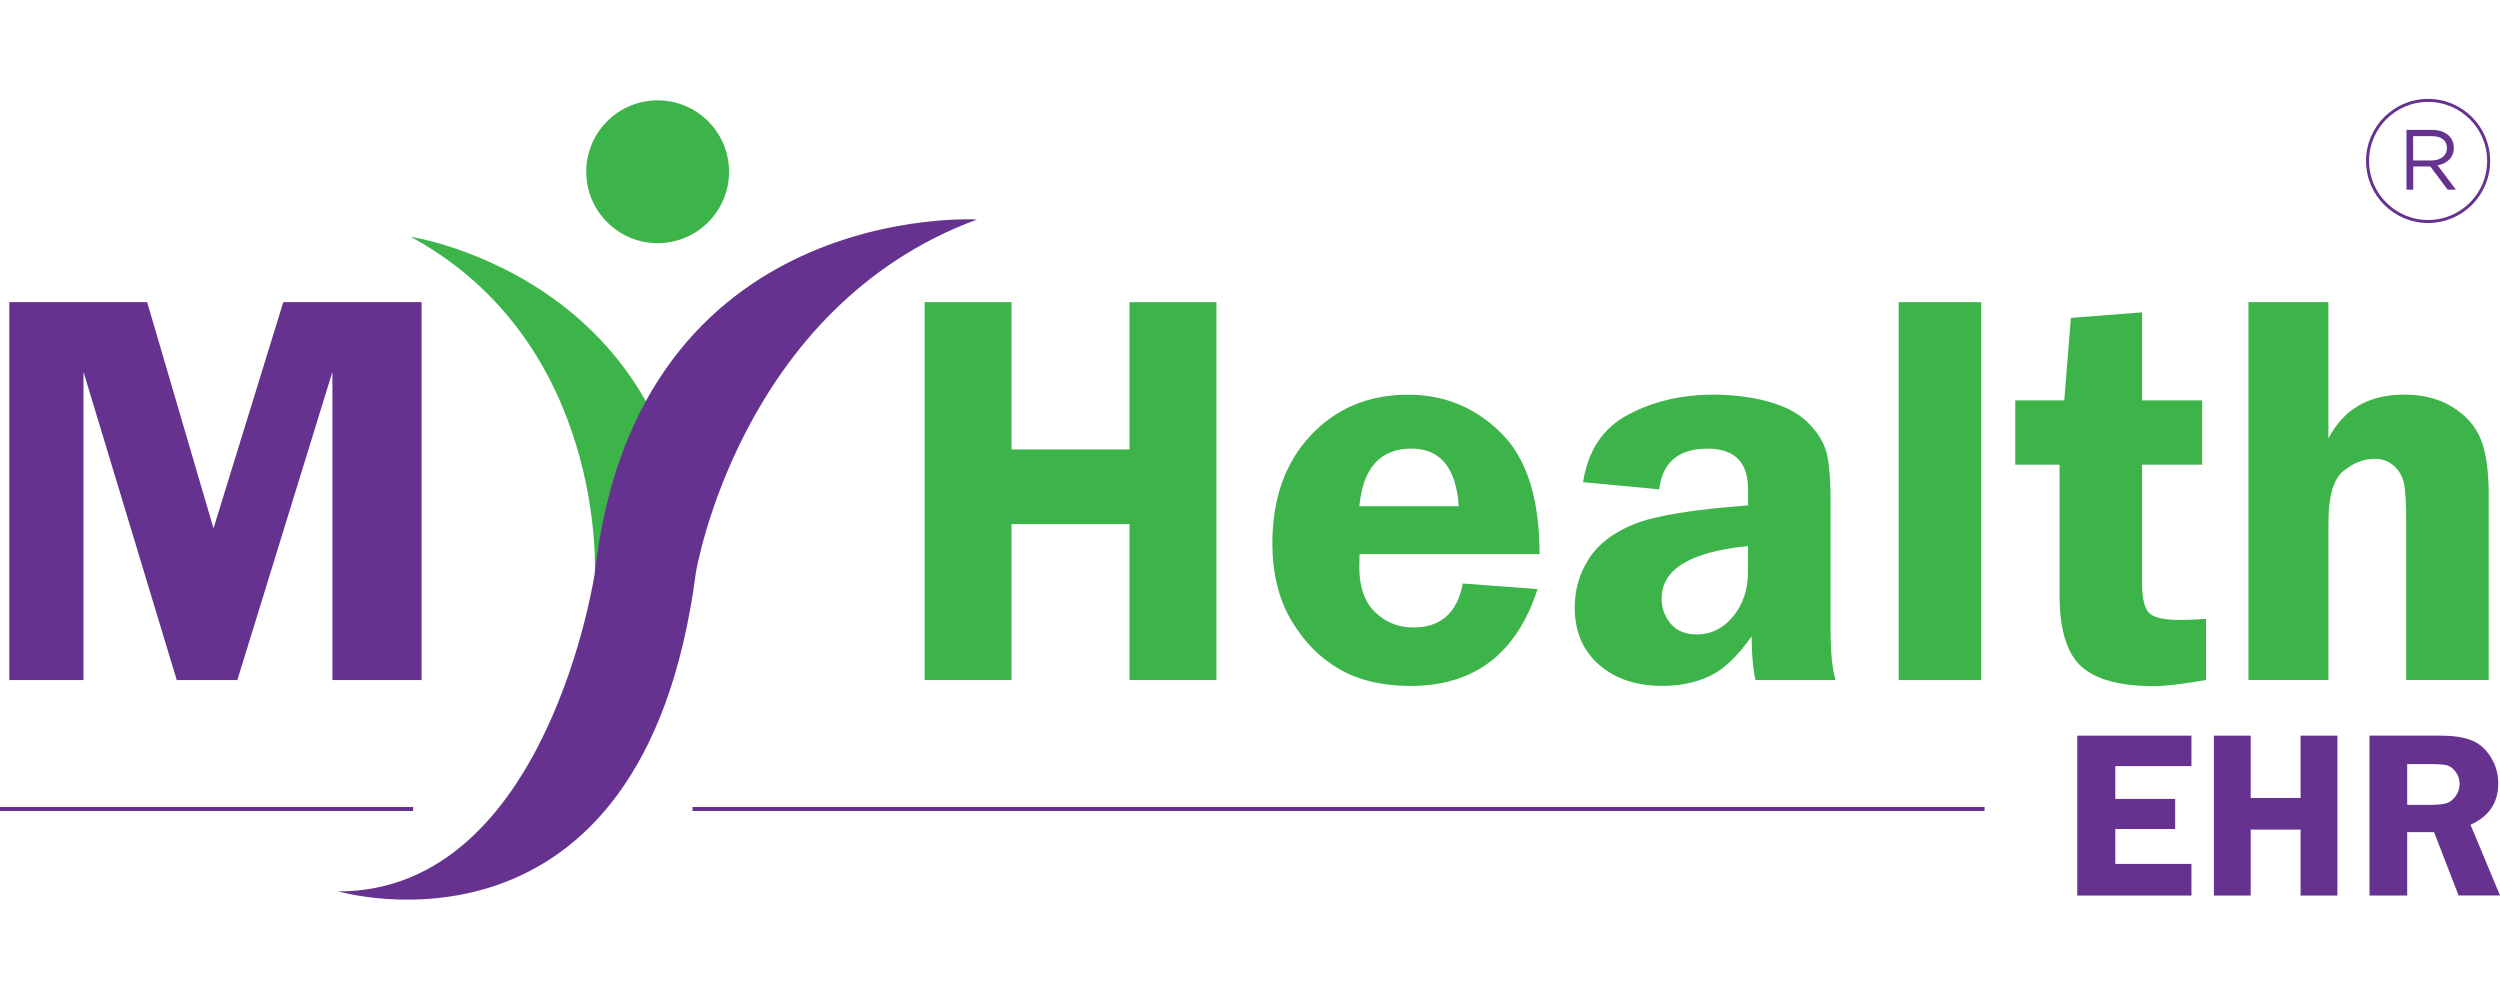
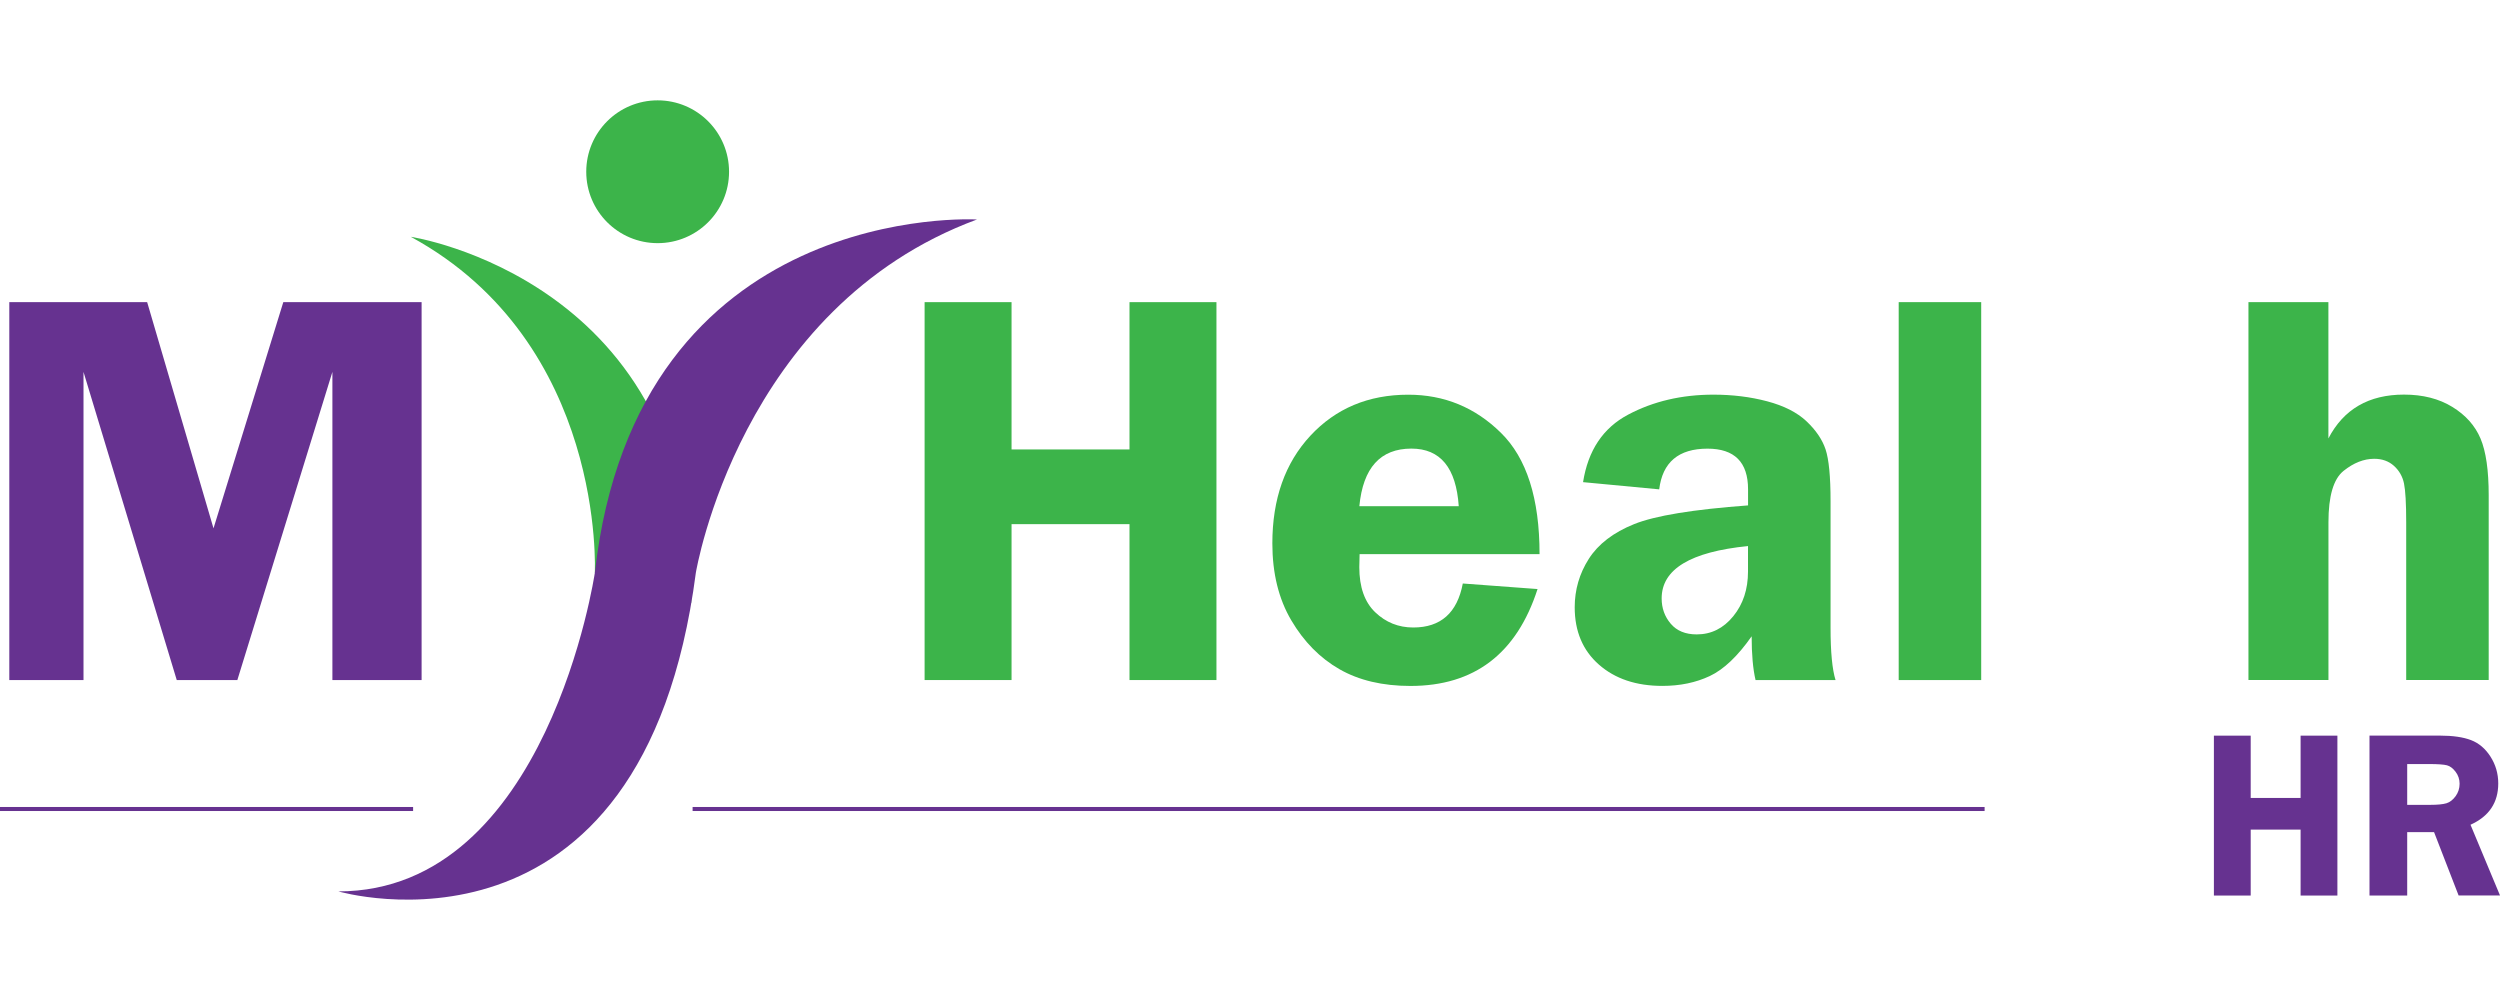
<svg xmlns="http://www.w3.org/2000/svg" version="1.1" id="Layer_1" x="0px" y="0px" viewBox="0 0 500 200" style="enable-background:new 0 0 500 200;" xml:space="preserve">
  <style type="text/css"> .st0{fill:#43AADE;} .st1{fill:#005086;} .st2{clip-path:url(#SVGID_2_);fill:#5FC4E9;} .st3{clip-path:url(#SVGID_2_);fill:#FDBD2B;} .st4{clip-path:url(#SVGID_2_);fill:#FFDE59;} .st5{clip-path:url(#SVGID_2_);fill:#FFD420;} .st6{clip-path:url(#SVGID_2_);fill:#C02126;} .st7{clip-path:url(#SVGID_2_);fill:#AE1F24;} .st8{clip-path:url(#SVGID_2_);fill:#86163F;} .st9{clip-path:url(#SVGID_2_);fill:#5E2976;} .st10{clip-path:url(#SVGID_2_);fill:#41348C;} .st11{clip-path:url(#SVGID_2_);fill:#28326F;} .st12{clip-path:url(#SVGID_2_);fill:#262C68;} .st13{clip-path:url(#SVGID_2_);fill:#1B75BB;} .st14{clip-path:url(#SVGID_2_);fill:#EF9F22;} .st15{clip-path:url(#SVGID_2_);fill:#1B80C3;} .st16{clip-path:url(#SVGID_2_);fill:#D96A27;} .st17{clip-path:url(#SVGID_2_);fill:#3295CE;} .st18{clip-path:url(#SVGID_2_);fill:#D63728;} .st19{clip-path:url(#SVGID_2_);fill:#D85128;} .st20{clip-path:url(#SVGID_2_);fill:#43AADE;} .st21{clip-path:url(#SVGID_2_);fill:#42BBDD;} .st22{fill:#25A9E0;} .st23{fill:#1B75BB;} .st24{fill:#3EC0EE;} .st25{fill:#3F7CBE;} .st26{fill:#054162;} .st27{fill:#1E9DD8;} .st28{fill:none;stroke:#1E9DD8;stroke-width:0.542;stroke-linecap:round;stroke-linejoin:round;stroke-miterlimit:10;} .st29{fill:none;stroke:#58595B;stroke-width:0.181;stroke-linecap:round;stroke-linejoin:round;stroke-miterlimit:10;} .st30{fill:#8BC53F;} .st31{fill:#92D6EE;} .st32{fill:none;stroke:#024262;stroke-width:0.542;stroke-linecap:round;stroke-linejoin:round;stroke-miterlimit:10;} .st33{fill:#D0D2D3;} .st34{fill:#3CB44A;} .st35{fill:#663290;} .st36{fill:none;stroke:#663290;stroke-width:0.807;stroke-miterlimit:10;} .st37{fill:none;stroke:#663290;stroke-width:0.601;stroke-miterlimit:10;} .st38{fill:#0F649B;} .st39{fill:url(#SVGID_3_);} .st40{fill:url(#SVGID_4_);} .st41{fill:url(#SVGID_5_);} .st42{fill:url(#SVGID_6_);} .st43{fill:none;} .st44{fill:url(#SVGID_7_);} .st45{fill:url(#SVGID_8_);} .st46{fill:url(#SVGID_9_);} .st47{fill:url(#SVGID_10_);} </style>
  <g>
    <path class="st34" d="M82.16,47.36c0,0,57.47,8.66,56.09,73.21l-19.29-6.02C118.96,114.55,121.24,68.64,82.16,47.36z" />
    <path class="st35" d="M195.39,43.9c0,0-68.05-4.03-76.42,70.65c0,0-9.42,63.73-51.3,63.73c0,0,60.89,17.83,71.5-63.73 C139.17,114.55,147.9,61.45,195.39,43.9z" />
    <circle class="st34" cx="131.53" cy="34.35" r="14.28" />
    <g>
      <g>
        <path class="st34" d="M243.29,60.43v75.58h-17.39v-31.18h-23.59v31.18h-17.39V60.43h17.39v29.46h23.59V60.43H243.29z" />
        <path class="st34" d="M307.91,110.82h-35.99c-0.04,1-0.06,1.86-0.06,2.6c0,3.99,1.06,7,3.18,9.03c2.12,2.03,4.66,3.05,7.61,3.05 c5.5,0,8.8-2.93,9.91-8.8l14.95,1.11c-4.17,12.92-12.64,19.38-25.42,19.38c-5.57,0-10.31-1.12-14.2-3.35 c-3.89-2.23-7.11-5.49-9.63-9.77c-2.53-4.28-3.79-9.41-3.79-15.39c0-8.9,2.54-16.08,7.61-21.54c5.08-5.46,11.6-8.2,19.57-8.2 c7.2,0,13.37,2.54,18.52,7.61C305.34,91.61,307.91,99.7,307.91,110.82z M271.87,101.24h19.88c-0.52-7.68-3.67-11.52-9.47-11.52 C276.07,89.72,272.6,93.56,271.87,101.24z" />
        <path class="st34" d="M367.11,136.01h-16c-0.52-2.22-0.78-5.13-0.78-8.75c-2.8,3.99-5.59,6.64-8.38,7.95 c-2.78,1.31-5.94,1.97-9.48,1.97c-5.23,0-9.46-1.42-12.69-4.26c-3.23-2.84-4.84-6.66-4.84-11.46c0-3.51,0.94-6.74,2.82-9.69 c1.88-2.95,4.9-5.27,9.07-6.95c4.17-1.68,11.76-2.93,22.78-3.74v-3.21c0-5.43-2.7-8.14-8.11-8.14c-5.78,0-9,2.71-9.66,8.14 l-15.23-1.44c1-6.35,4-10.85,9.03-13.51c5.02-2.66,10.71-3.99,17.05-3.99c3.8,0,7.38,0.44,10.74,1.33 c3.36,0.89,5.98,2.22,7.86,3.99c1.88,1.77,3.16,3.65,3.82,5.62c0.66,1.98,1,5.42,1,10.33v25.36 C366.11,130.42,366.45,133.91,367.11,136.01z M349.61,109.21c-11.52,1.15-17.28,4.63-17.28,10.47c0,1.96,0.61,3.65,1.82,5.07 c1.21,1.42,2.94,2.13,5.19,2.13c2.91,0,5.34-1.21,7.31-3.63c1.97-2.42,2.95-5.4,2.95-8.94V109.21z" />
        <path class="st34" d="M379.74,136.01V60.43h16.5v75.58H379.74z" />
-         <path class="st34" d="M428.41,92.93v23.64c0,2.95,0.44,4.93,1.32,5.92c0.88,1,2.96,1.5,6.23,1.5c1.51,0,3.25-0.07,5.24-0.22 v12.24c-4.8,0.81-8.25,1.22-10.35,1.22c-6.87,0-11.74-1.32-14.62-3.96c-2.88-2.64-4.32-7.41-4.32-14.31V92.93h-8.86V80.08h9.8 l1.33-16.5l14.23-1.11v17.61h12.02v12.85H428.41z" />
        <path class="st34" d="M465.68,60.43v27.26c3.03-5.84,8.07-8.77,15.12-8.77c3.77,0,6.99,0.82,9.66,2.46 c2.68,1.64,4.56,3.76,5.65,6.34c1.09,2.58,1.63,6.37,1.63,11.35v36.93h-16.5v-31.55c0-3.77-0.15-6.36-0.44-7.76 c-0.29-1.4-0.97-2.58-2.01-3.52c-1.05-0.94-2.36-1.41-3.95-1.41c-2.06,0-4.1,0.8-6.12,2.41c-2.02,1.61-3.03,5.04-3.03,10.28 v31.55h-16V60.43H465.68z" />
      </g>
    </g>
    <g>
      <g>
        <path class="st35" d="M35.35,136.01L16.7,74.38v61.63H1.86V60.43h27.57l13.27,45.24l13.96-45.24h27.66v75.58H66.48V74.38 l-19.01,61.63H35.35z" />
      </g>
    </g>
    <g>
      <g>
-         <path class="st35" d="M438.29,153.22h-15.23v6.56h11.97v6.02h-11.97v6.98h15.23v6.33h-22.84v-31.98h22.84V153.22z" />
        <path class="st35" d="M467.48,147.13v31.98h-7.36v-13.19h-9.98v13.19h-7.36v-31.98h7.36v12.46h9.98v-12.46H467.48z" />
        <path class="st35" d="M481.44,166.43v12.67h-7.54v-31.98h14.06c2.59,0,4.67,0.3,6.24,0.9c1.57,0.6,2.87,1.7,3.9,3.31 c1.03,1.61,1.55,3.39,1.55,5.36c0,3.84-1.85,6.59-5.55,8.26l5.9,14.14h-8.28l-4.91-12.67H481.44z M481.44,152.82v8.15h4.59 c1.5,0,2.59-0.11,3.27-0.32c0.68-0.21,1.28-0.68,1.82-1.41c0.53-0.73,0.8-1.56,0.8-2.49c0-0.89-0.27-1.69-0.8-2.39 c-0.53-0.7-1.11-1.14-1.73-1.3c-0.63-0.16-1.8-0.25-3.51-0.25H481.44z" />
      </g>
    </g>
    <line class="st36" x1="0" y1="161.8" x2="82.62" y2="161.8" />
    <line class="st36" x1="138.52" y1="161.8" x2="396.92" y2="161.8" />
-     <circle class="st37" cx="485.62" cy="32.19" r="12.11" />
    <g>
      <g>
-         <path class="st35" d="M489.52,37.93l-3.46-4.64h-3.41v4.64h-1.35V25.98h5.14c0.66,0,1.25,0.09,1.78,0.26 c0.53,0.17,0.98,0.41,1.36,0.73c0.38,0.31,0.67,0.69,0.87,1.13c0.21,0.44,0.31,0.92,0.31,1.46c0,0.5-0.08,0.95-0.24,1.34 c-0.16,0.39-0.38,0.73-0.67,1.02c-0.29,0.29-0.63,0.53-1.03,0.73c-0.4,0.19-0.83,0.33-1.3,0.41l3.67,4.88H489.52z M488.59,27.85 c-0.54-0.42-1.29-0.62-2.26-0.62h-3.7v4.86h3.68c0.44,0,0.86-0.06,1.23-0.17c0.38-0.11,0.7-0.28,0.98-0.49 c0.27-0.21,0.49-0.47,0.64-0.78c0.15-0.31,0.23-0.66,0.23-1.04C489.4,28.86,489.13,28.27,488.59,27.85z" />
-       </g>
+         </g>
    </g>
  </g>
</svg>